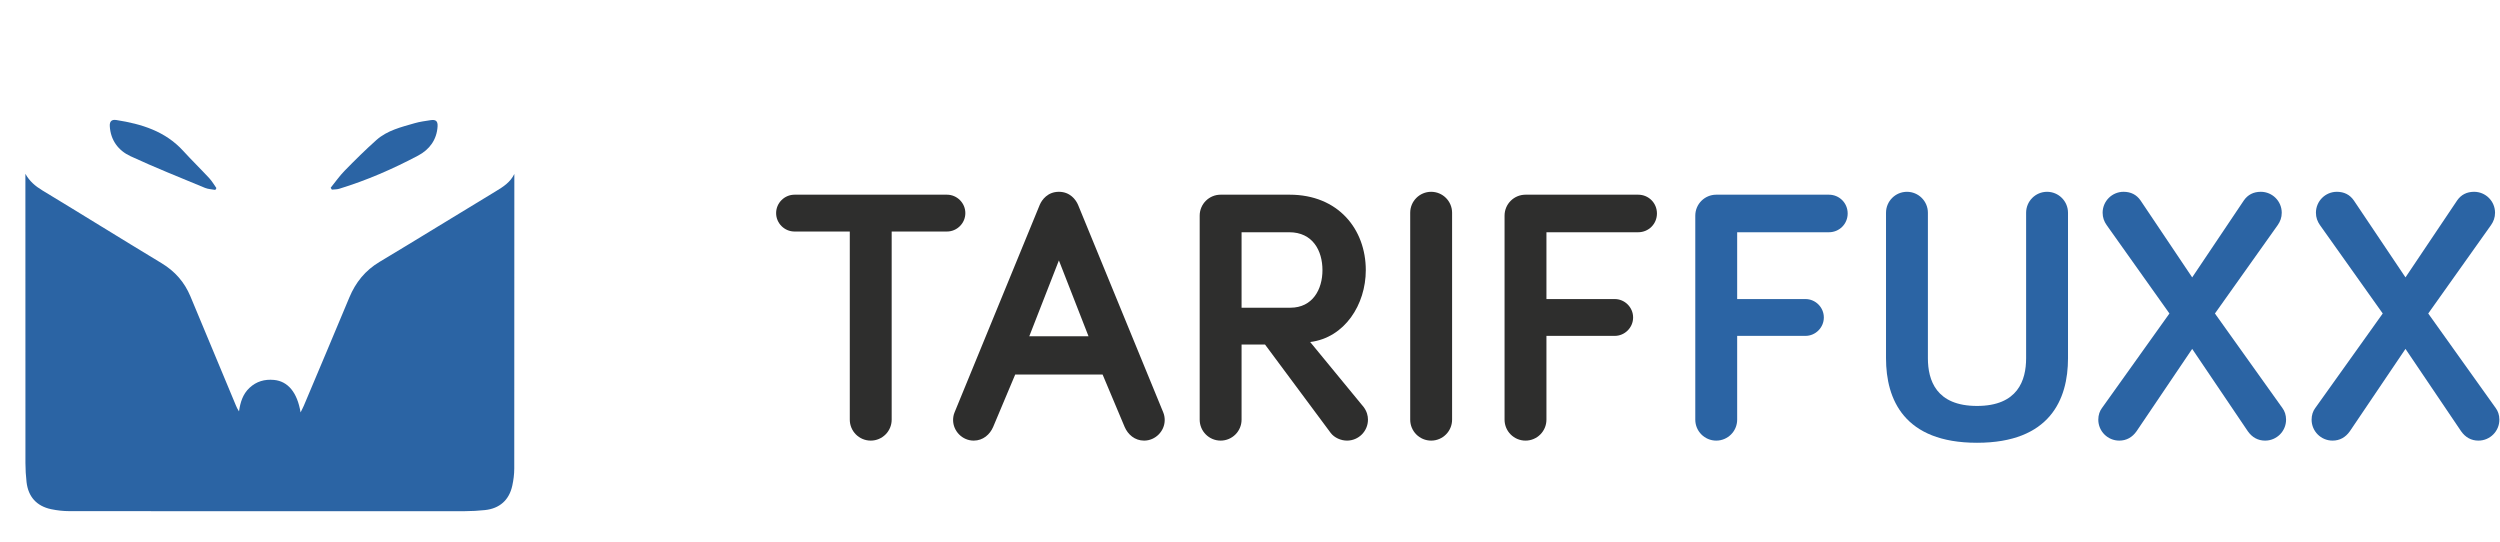
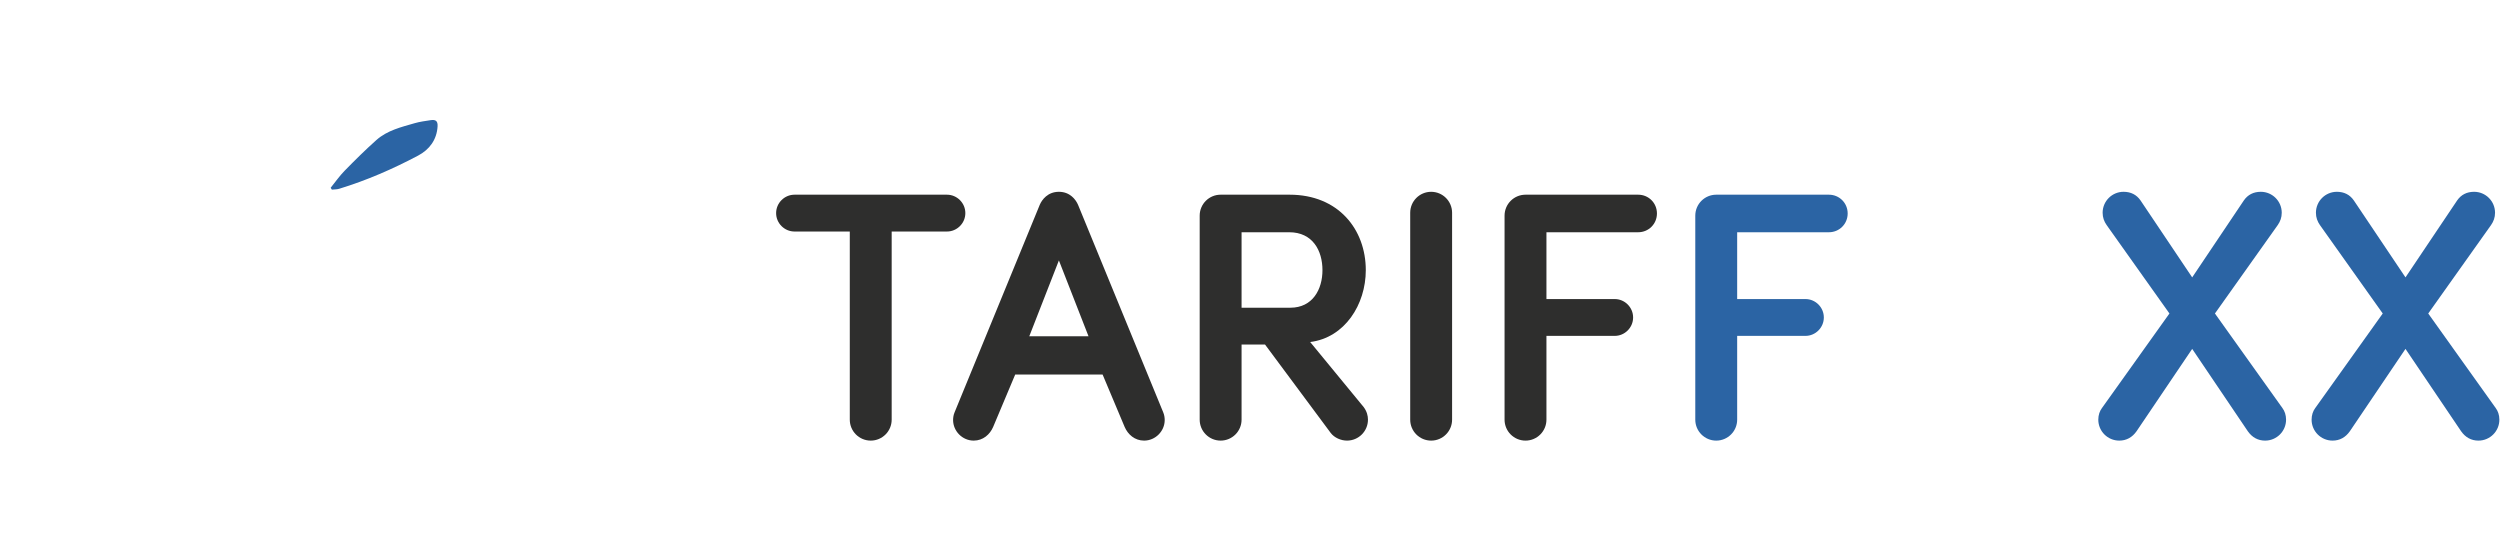
<svg xmlns="http://www.w3.org/2000/svg" viewBox="0 0 1086.547 235.573" height="235.573" width="1086.547" xml:space="preserve" id="svg2" version="1.1">
  <defs id="defs6" />
  <g transform="matrix(1.333,0,0,-1.333,0,235.573)" id="g10">
    <g transform="scale(0.1)" id="g12">
-       <path id="path14" style="fill:#2b64a4;fill-opacity:1;fill-rule:evenodd;stroke:none" d="m 82.773,1200.56 c 13.418,-24.14 32.211,-40.15 55.235,-54.05 C 267.914,1068 396.699,987.625 526.672,909.238 570.359,882.891 601.469,847.406 620.879,800.887 670.195,682.699 719.43,564.48 768.723,446.27 c 2.832,-6.801 5.812,-13.551 10.558,-20.391 4.16,29.32 12.121,56.133 34.188,76.801 22.582,21.152 49.379,28.621 79.558,25.871 45.375,-4.141 76.153,-40.281 86.973,-105.91 4.734,9.691 8.07,15.789 10.754,22.148 49.506,117.492 99.246,234.902 148.256,352.598 20.56,49.355 51.8,88.035 98.39,115.937 126.7,75.84 252.18,153.716 378.64,229.976 24.52,14.79 47.87,29.51 60.93,56.77 0,-3.93 0,-7.86 0,-11.78 0,-316.259 0.11,-632.509 -0.27,-948.77 -0.03,-18.641 -2.46,-37.61 -6.44,-55.848 -10.26,-47.031 -41.38,-74.512 -89.23,-79.524 -21.6,-2.25 -43.4,-3.546 -65.11,-3.558 -429.92,-0.199 -859.83,-0.238 -1289.748,0.121 -19.824,0.008 -39.988,2.25 -59.395,6.328 -47.406,9.981 -74.855,40.691 -80.254,88.563 -2.305,20.398 -3.578,41.046 -3.605,61.578 -0.211,308 -0.145,616.011 -0.145,924.03 0,6.45 0,12.9 0,19.35" />
      <path id="path16" style="fill:#2b64a4;fill-opacity:1;fill-rule:evenodd;stroke:none" d="m 1078.13,1155.06 c 15.01,18.51 28.7,38.31 45.3,55.27 33.73,34.44 67.98,68.51 103.99,100.51 35.25,31.33 80.83,42.07 124.79,54.81 16.79,4.88 34.41,7.05 51.76,9.8 16.72,2.65 23.64,-3.04 22.76,-19.74 -2.35,-44.07 -26.57,-76.18 -63.26,-95.64 -82.53,-43.78 -168.17,-81.03 -257.76,-108.39 -7.49,-2.28 -15.79,-1.87 -23.72,-2.72 -1.28,2.04 -2.58,4.07 -3.86,6.1" />
-       <path id="path18" style="fill:#2b64a4;fill-opacity:1;fill-rule:evenodd;stroke:none" d="m 702.02,1148.01 c -11.239,2.12 -23.25,2.38 -33.598,6.67 -81.27,33.71 -163.09,66.31 -242.879,103.25 -39.445,18.26 -65.094,51.89 -67.578,98.21 -0.84,15.59 6.234,22.11 21.383,19.74 82.023,-12.83 159.121,-36.26 217.757,-100.37 27.766,-30.37 57.25,-59.15 85.239,-89.31 8.945,-9.65 15.586,-21.43 23.265,-32.24 -1.191,-1.98 -2.382,-3.97 -3.589,-5.95" />
      <path id="path20" style="fill:#2e2e2d;fill-opacity:1;fill-rule:nonzero;stroke:none" d="M 2907.27,1012.37 V 398.941 c 0,-37.671 -30.61,-68.293 -68.29,-68.293 -37.67,0 -68.29,30.622 -68.29,68.293 v 613.429 h -180.13 c -32.97,0 -60.05,27.08 -60.05,60.04 0,32.97 27.08,60.05 60.05,60.05 h 496.85 c 32.97,0 60.05,-27.08 60.05,-60.05 0,-32.96 -27.08,-60.04 -60.05,-60.04 h -180.14" />
      <path id="path22" style="fill:#2e2e2d;fill-opacity:1;fill-rule:nonzero;stroke:none" d="m 3452.49,918.172 -96.55,-247.25 h 193.09 z M 3310.02,546.121 3238.2,375.391 c -10.6,-24.719 -32.97,-44.743 -63.58,-44.743 -36.5,0 -67.11,30.622 -67.11,67.122 0,7.062 1.18,16.48 4.71,24.718 l 277.86,676.992 c 7.07,16.5 25.91,42.4 62.41,42.4 36.49,0 55.33,-25.9 62.4,-42.4 l 277.86,-676.992 c 3.53,-8.238 4.71,-17.656 4.71,-24.718 0,-36.5 -30.61,-67.122 -67.11,-67.122 -30.61,0 -52.98,20.024 -63.58,44.743 l -71.82,170.73 h -284.93" />
      <path id="path24" style="fill:#2e2e2d;fill-opacity:1;fill-rule:nonzero;stroke:none" d="M 4048.09,1010.01 V 763.93 h 158.95 c 73,0 104.79,60.054 104.79,122.457 0,63.578 -31.79,123.623 -108.32,123.623 z m 0,-366.17 V 398.941 c 0,-37.671 -30.61,-68.293 -68.29,-68.293 -37.67,0 -68.28,30.622 -68.28,68.293 v 665.229 c 0,37.67 30.61,68.29 68.28,68.29 h 224.89 c 158.94,0 248.42,-113.03 248.42,-246.073 0,-111.852 -68.29,-220.176 -181.31,-234.305 l 174.25,-211.934 c 10.59,-14.128 14.13,-28.25 14.13,-41.207 0,-37.671 -30.61,-68.293 -68.3,-68.293 -20,0 -41.2,9.422 -52.97,24.731 L 4124.63,643.84 h -76.54" />
      <path id="path26" style="fill:#2e2e2d;fill-opacity:1;fill-rule:nonzero;stroke:none" d="m 4734.47,398.941 c 0,-37.671 -30.6,-68.293 -68.27,-68.293 -37.68,0 -68.29,30.622 -68.29,68.293 v 674.649 c 0,37.67 30.61,68.29 68.29,68.29 37.67,0 68.27,-30.62 68.27,-68.29 V 398.941" />
      <path id="path28" style="fill:#2e2e2d;fill-opacity:1;fill-rule:nonzero;stroke:none" d="m 5042.1,398.941 c 0,-37.671 -30.62,-68.293 -68.27,-68.293 -37.69,0 -68.29,30.622 -68.29,68.293 v 665.229 c 0,37.67 30.6,68.29 68.29,68.29 h 367.33 c 34.15,0 61.22,-27.08 61.22,-61.23 0,-34.14 -27.07,-61.22 -61.22,-61.22 H 5042.1 V 792.191 h 222.53 c 32.98,0 60.05,-27.082 60.05,-60.05 0,-32.961 -27.07,-60.051 -60.05,-60.051 H 5042.1 V 398.941" />
      <path id="path30" style="fill:#2b64a4;fill-opacity:1;fill-rule:nonzero;stroke:none" d="m 5663.96,398.941 c 0,-37.671 -30.61,-68.293 -68.27,-68.293 -37.68,0 -68.29,30.622 -68.29,68.293 v 665.229 c 0,37.67 30.61,68.29 68.29,68.29 h 367.34 c 34.15,0 61.22,-27.08 61.22,-61.23 0,-34.14 -27.07,-61.22 -61.22,-61.22 H 5663.96 V 792.191 h 222.53 c 32.98,0 60.05,-27.082 60.05,-60.05 0,-32.961 -27.07,-60.051 -60.05,-60.051 H 5663.96 V 398.941" />
-       <path id="path32" style="fill:#2b64a4;fill-opacity:1;fill-rule:nonzero;stroke:none" d="m 6149.27,599.102 v 474.488 c 0,37.67 30.6,68.29 68.29,68.29 37.65,0 68.26,-30.62 68.26,-68.29 V 599.102 c 0,-71.821 27.1,-155.422 160.15,-155.422 133.02,0 160.11,83.601 160.11,155.422 v 474.488 c 0,37.67 30.62,68.29 68.3,68.29 37.66,0 68.27,-30.62 68.27,-68.29 V 599.102 c 0,-134.223 -58.85,-275.512 -296.68,-275.512 -237.85,0 -296.7,141.289 -296.7,275.512" />
      <path id="path34" style="fill:#2b64a4;fill-opacity:1;fill-rule:nonzero;stroke:none" d="M 7147.53,629.711 6966.21,361.27 c -14.15,-20.02 -32.98,-30.622 -56.51,-30.622 -37.69,0 -68.29,30.622 -68.29,68.293 0,15.309 4.7,28.258 11.75,37.68 l 220.19,308.481 -204.87,288.448 c -8.25,11.78 -12.95,24.73 -12.95,40.04 0,37.67 30.61,68.29 68.29,68.29 23.53,0 42.39,-9.42 55.34,-28.26 l 168.37,-250.784 168.36,250.784 c 12.95,18.84 31.78,28.26 55.34,28.26 37.69,0 68.29,-30.62 68.29,-68.29 0,-15.31 -4.71,-28.26 -12.95,-40.04 L 7221.7,745.102 7441.87,436.621 c 7.07,-9.422 11.77,-22.371 11.77,-37.68 0,-37.671 -30.6,-68.293 -68.29,-68.293 -23.53,0 -42.39,10.602 -56.51,30.622 l -181.31,268.441" />
      <path id="path36" style="fill:#2b64a4;fill-opacity:1;fill-rule:nonzero;stroke:none" d="M 7842.97,629.711 7661.66,361.27 c -14.15,-20.02 -32.98,-30.622 -56.51,-30.622 -37.69,0 -68.29,30.622 -68.29,68.293 0,15.309 4.7,28.258 11.75,37.68 l 220.19,308.481 -204.87,288.448 c -8.25,11.78 -12.95,24.73 -12.95,40.04 0,37.67 30.6,68.29 68.29,68.29 23.53,0 42.39,-9.42 55.34,-28.26 l 168.36,-250.784 168.37,250.784 c 12.95,18.84 31.78,28.26 55.34,28.26 37.68,0 68.29,-30.62 68.29,-68.29 0,-15.31 -4.71,-28.26 -12.95,-40.04 L 7917.14,745.102 8137.31,436.621 c 7.07,-9.422 11.78,-22.371 11.78,-37.68 0,-37.671 -30.6,-68.293 -68.29,-68.293 -23.53,0 -42.39,10.602 -56.51,30.622 l -181.32,268.441" />
    </g>
  </g>
</svg>